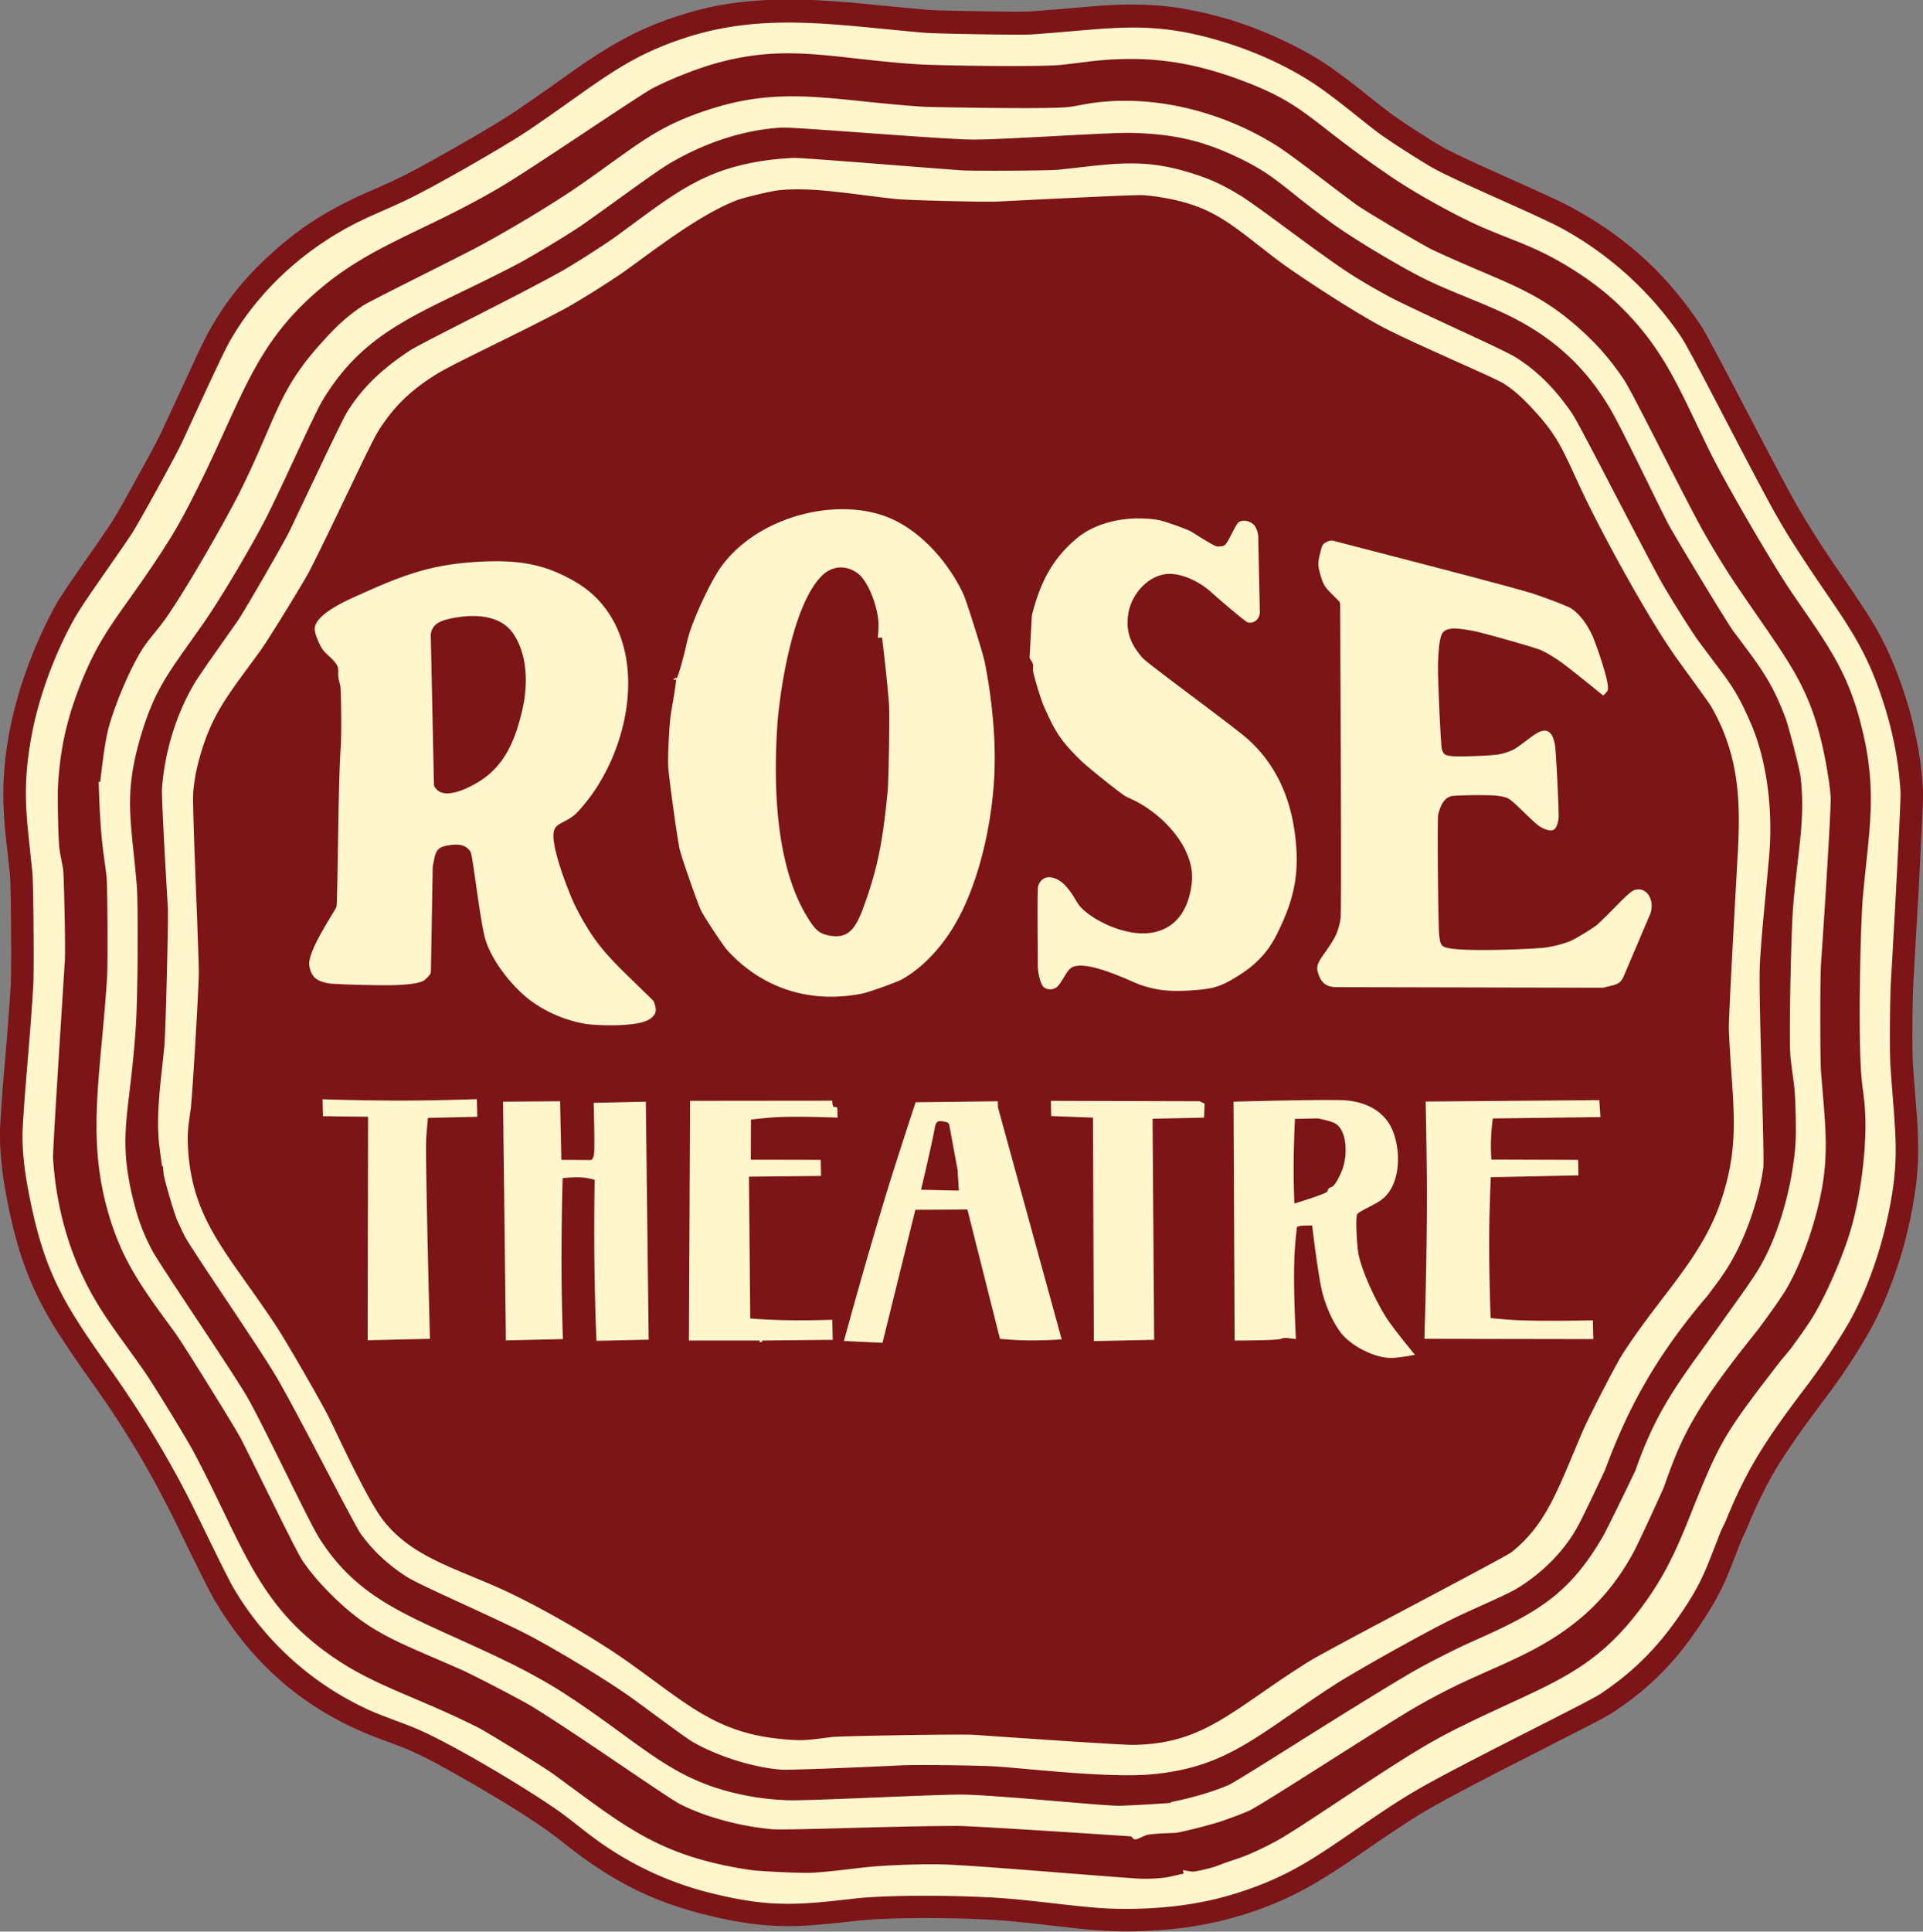
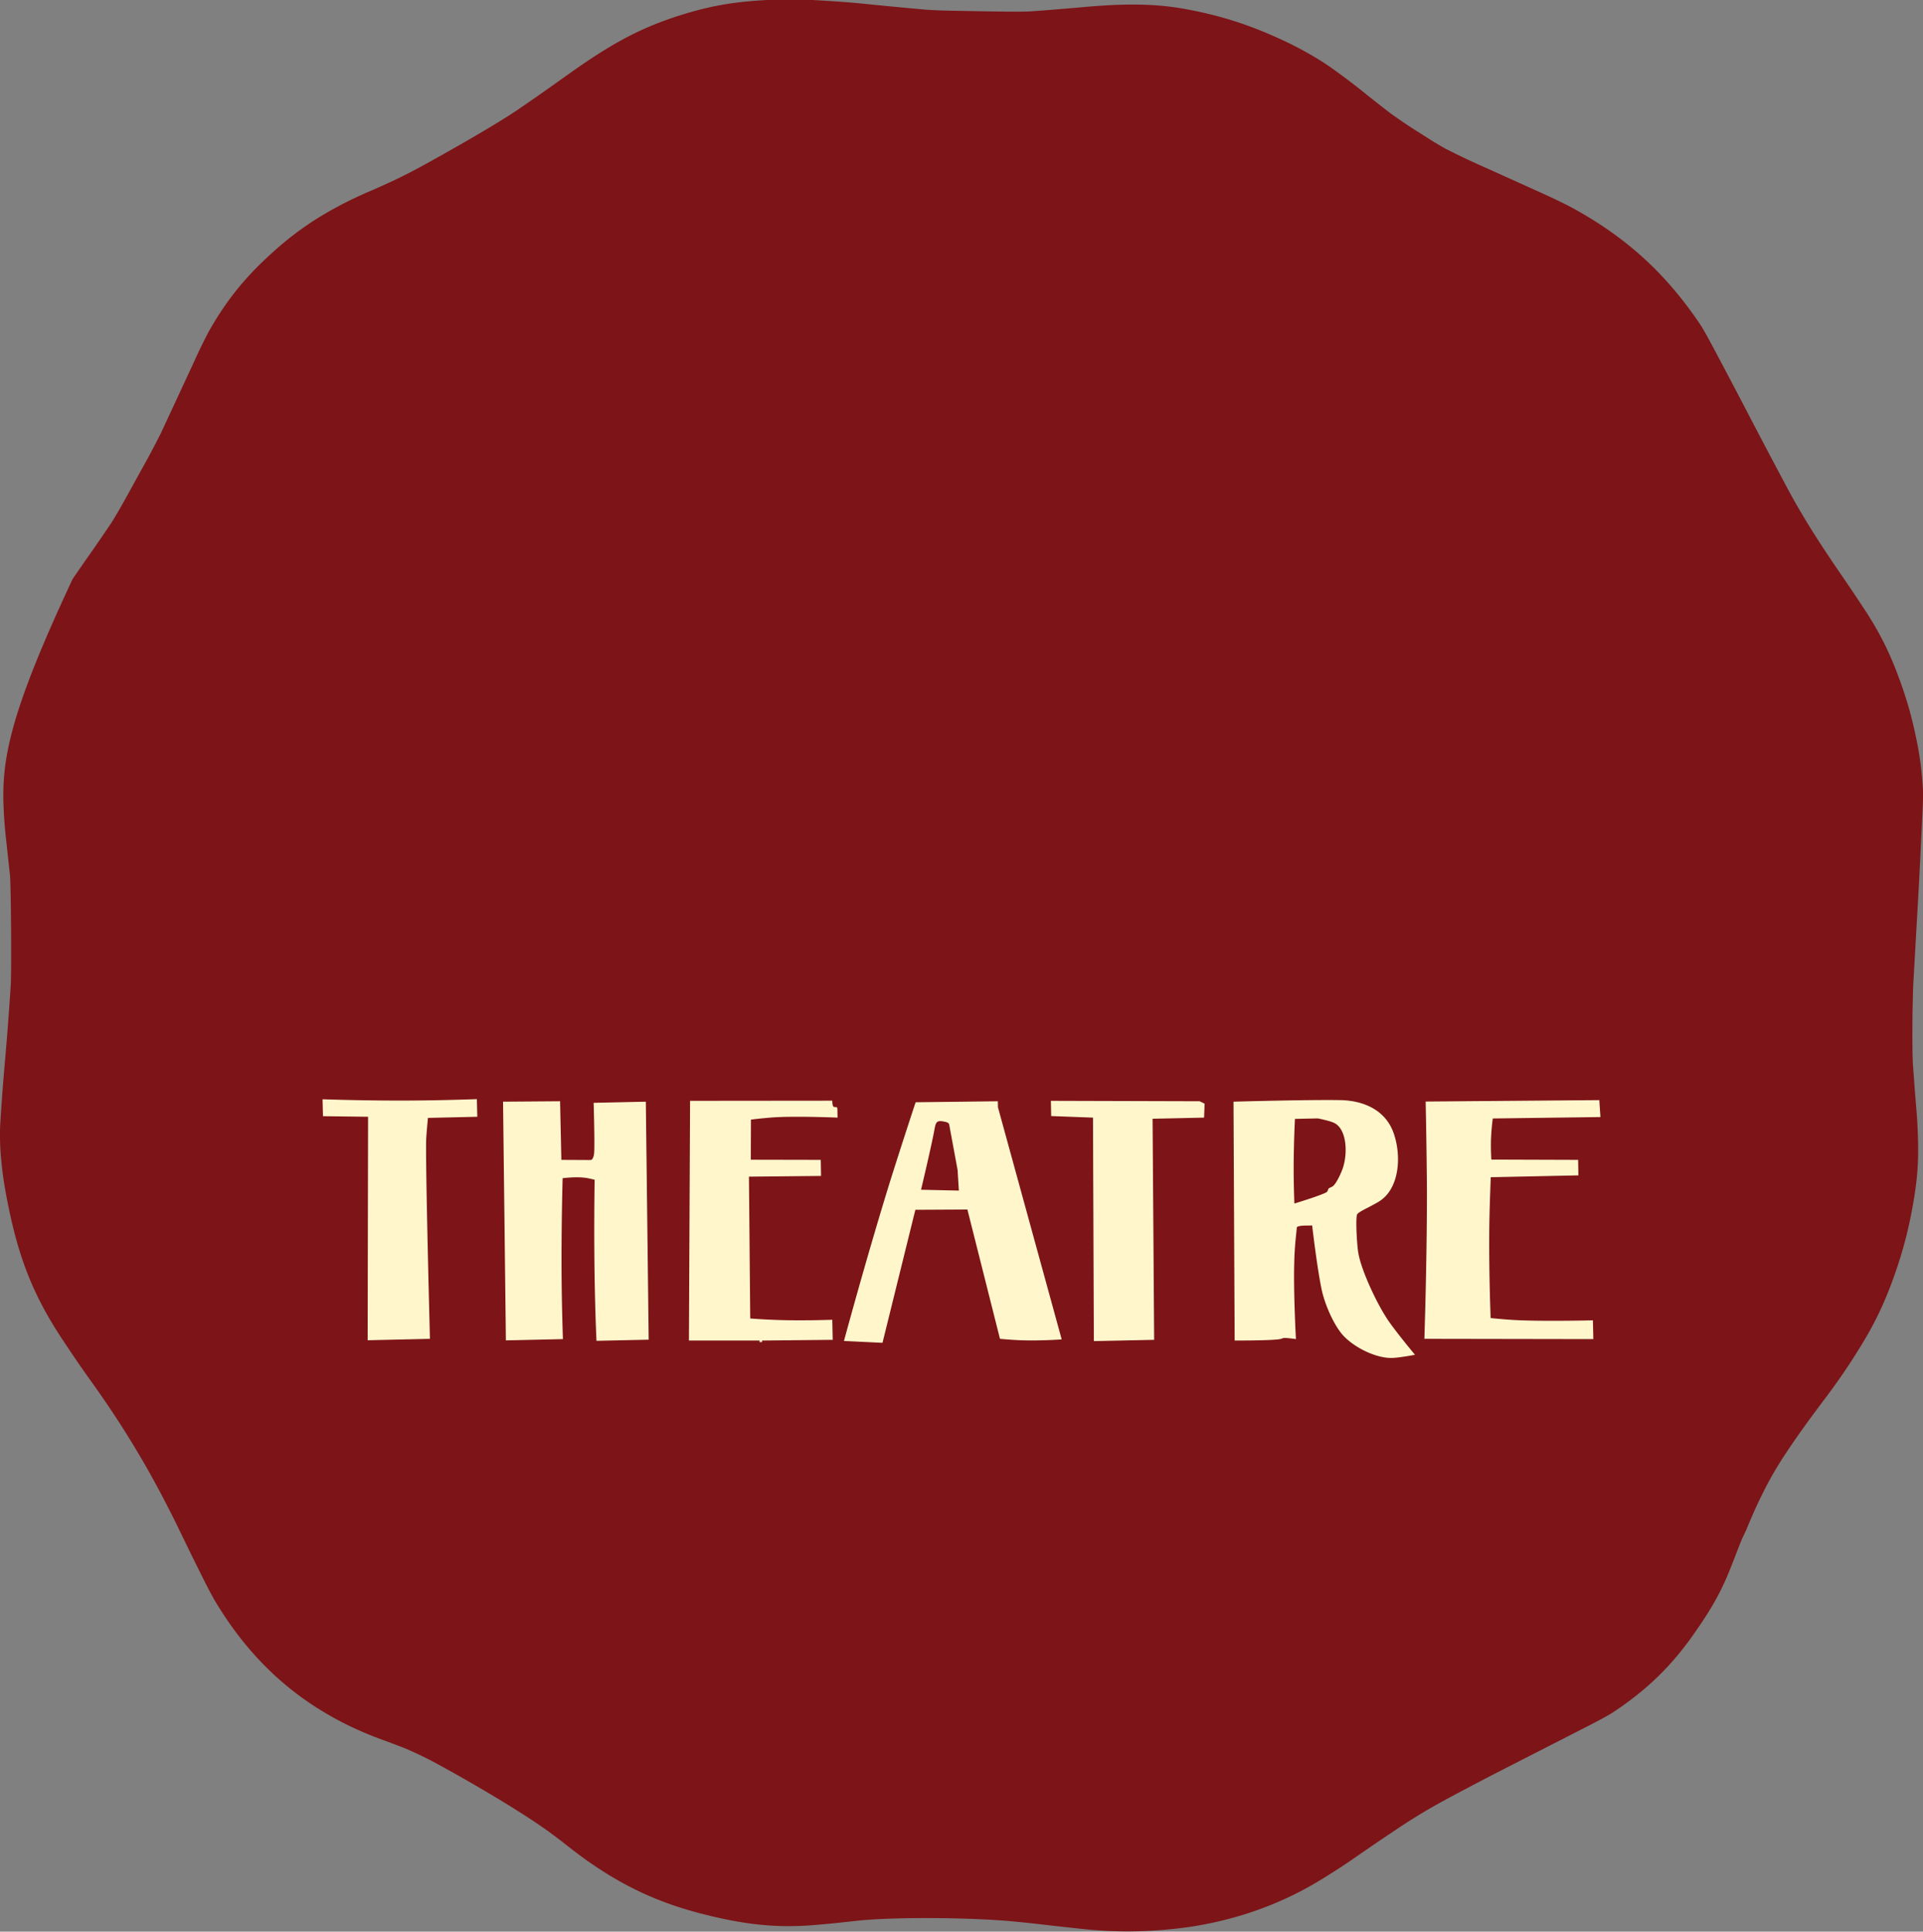
<svg xmlns="http://www.w3.org/2000/svg" version="1.1" id="Layer_1" x="0" y="0" viewBox="0 0 135.21 135.78">
  <rect x="0" y="0" width="135.21" height="135.78" fill="#808080" stroke="none" />
  <style>.st0,.st1{fill-rule:evenodd;clip-rule:evenodd;fill:#7d1418}.st1{fill:#fff7cb}</style>
-   <path class="st0" d="M.08 81.47c.08.87.18 1.59.34 2.45.73 3.93 1.67 6.75 3.9 10.13.76 1.15 1.41 2.11 2.22 3.23 2.33 3.28 4.07 6.21 5.85 9.82l1.08 2.22.66 1.33c.23.47.72 1.43.98 1.87 2.85 4.78 6.74 7.99 11.99 9.85.51.19.94.35 1.44.55.85.37 1.56.71 2.37 1.16 2.14 1.17 5.57 3.15 7.73 4.71.4.3.74.55 1.13.86.53.42.98.76 1.53 1.15 2.65 1.87 5.2 3.03 8.35 3.8 2.77.69 5.05.95 7.79.7.97-.08 1.8-.17 2.77-.28 2.44-.27 7.52-.25 10.68.01 1.09.1 2.01.2 3.1.33l1.83.2c2.3.26 4.27.27 6.58.04 3.65-.36 7.24-1.5 10.38-3.41.95-.58 1.74-1.09 2.66-1.73.95-.66 1.76-1.21 2.72-1.85a41.42 41.42 0 013.25-1.98c1.25-.68 2.32-1.24 3.59-1.9l6.67-3.41c.43-.22 1.36-.7 1.75-.96 2.41-1.59 4.19-3.33 5.82-5.71 1.19-1.71 1.86-2.91 2.56-4.74l.66-1.69.31-.65c.33-.81.63-1.49 1.01-2.28.42-.86.8-1.57 1.3-2.38.92-1.48 2.28-3.34 3.43-4.85.01-.01.01-.01.01-.02a43.92 43.92 0 002.93-4.46c.01-.01.01-.02.02-.04.62-1.13 1.07-2.12 1.52-3.32.81-2.17 1.3-4.08 1.65-6.37.16-1.07.23-1.98.23-3.07-.01-1.05-.05-1.93-.14-2.97-.09-1.06-.15-1.95-.23-3.01-.07-1.27-.03-4.59.04-5.86l.39-6.86.23-4.65c.02-.37.07-1.49.05-1.83a22.82 22.82 0 00-.51-3.85c-.3-1.45-.65-2.65-1.16-4.04-.69-1.9-1.47-3.43-2.6-5.11-.41-.62-.76-1.15-1.18-1.76-1.46-2.12-2.81-4.15-4.03-6.42-1.15-2.15-2.11-3.98-3.24-6.15-.58-1.11-1.7-3.24-2.22-4.2-.17-.32-.53-.97-.73-1.27-2.41-3.58-5.19-6.11-8.97-8.18-.53-.29-1.55-.77-2.1-1.02l-4.21-1.9c-.93-.41-1.7-.78-2.61-1.24-.66-.37-1.2-.71-1.83-1.12-.01 0-.01-.01-.02-.01-.71-.44-1.29-.84-1.97-1.32-.58-.44-1.06-.82-1.63-1.27-.87-.71-1.62-1.28-2.53-1.93-.99-.71-2.31-1.44-3.41-1.95-2.36-1.11-4.48-1.79-7.05-2.25-2.38-.42-4.77-.32-7.16-.1-1.26.11-2.33.2-3.59.29-.89.05-4.12-.02-5.15-.04-.78-.01-1.44-.03-2.22-.08-1.3-.12-2.4-.22-3.7-.35-1.5-.16-2.76-.25-4.27-.33-1.53-.07-2.82-.05-4.35.08-1.71.15-3.13.43-4.77.94-3.29 1.01-5.44 2.34-8.39 4.45-1.19.85-2.2 1.56-3.41 2.38-1.54 1.02-4.3 2.59-6.16 3.62-.79.44-1.47.79-2.28 1.18-.53.25-.98.45-1.52.69-.83.35-1.52.67-2.32 1.09-1.9 1-3.4 2.06-4.98 3.52-1.77 1.62-3.05 3.22-4.23 5.3-.01.02-.02.03-.03.05-.39.75-.71 1.4-1.06 2.18l-2.29 4.93c-.49.98-.93 1.8-1.47 2.76l-.76 1.38c-.41.75-.77 1.38-1.21 2.11-.62.92-1.15 1.7-1.79 2.6l-.99 1.43c-.35.51-.96 1.42-1.26 1.95-.74 1.41-1.3 2.61-1.85 4.08C.85 49.78.16 53.1.24 56.38c.03.9.08 1.66.18 2.55L.7 61.5c.08.97.11 6.58.06 7.67-.12 1.87-.24 3.45-.4 5.31-.15 1.65-.25 3.04-.35 4.68-.03.69 0 1.62.07 2.31z" />
-   <path class="st1" d="M1.6 79.26c.12-2.51.54-6.5.74-10.02.06-1.03.01-7.14-.06-7.87-.39-3.88-.77-5.76-.07-9.6.5-2.76 1.65-5.86 3.04-8.32.7-1.23 2.67-3.92 4-5.91.45-.67 3.12-5.52 3.53-6.41 1.1-2.37 2.87-6.25 3.33-7.06 1.93-3.43 4.99-6.31 8.58-8.21 1.21-.64 2.52-1.15 3.78-1.75 2.34-1.12 7.17-3.93 8.63-4.91 4.96-3.34 6.75-5.19 11.39-6.64C53.95.87 59 1.79 64.97 2.3c.96.08 6.76.17 7.57.12 5.59-.38 8.18-1.06 13.3.47 2.48.74 4.94 1.87 6.91 3.24 1.4.97 2.77 2.15 4.14 3.19.71.54 3.28 2.18 4.01 2.57 1.97 1.05 7.23 3.25 8.91 4.16 3.4 1.85 6.34 4.56 8.42 7.67.63.94 4.04 7.68 6.1 11.48.61 1.13 1.24 2.21 1.94 3.29 2.83 4.41 4.41 6.05 5.78 9.79.94 2.57 1.45 5.03 1.58 7.43.03.65-.41 8.72-.67 13.18-.08 1.28-.1 5.08-.04 6.02.33 4.97.76 6.59-.32 11.2-.57 2.42-1.44 4.76-2.51 6.7-.5.9-1.45 2.38-2.27 3.53-.19.27-.38.53-.57.79-3.18 4.18-4.39 6.06-5.95 9.87-.15.31-.26.53-.3.63-1.07 2.68-1.28 3.61-3.06 6.14-1.58 2.25-3.25 3.85-5.4 5.29-.85.57-8.04 4.08-11.9 6.19a42.6 42.6 0 00-3.37 2.05c-4.37 2.92-6.15 4.5-10.56 5.85-2.71.83-5.7 1.11-8.6 1.01-1.82-.06-4.75-.49-7.09-.69-2.91-.25-8.36-.31-10.98-.01-3.94.45-5.88.64-10.01-.38a23.11 23.11 0 01-7.82-3.56c-.9-.63-1.74-1.34-2.64-2.01-2.18-1.59-7.89-5.01-10.42-6.05-1.04-.43-2.12-.78-3.14-1.23a21.308 21.308 0 01-9.54-8.52c-.49-.83-1.78-3.52-2.66-5.31-1.66-3.41-3.77-6.92-5.98-10.04-3.41-4.8-4.76-6.95-5.85-12.73-.25-1.29-.46-2.93-.38-4.37zm81.63 52.44l-.06-.25s.35.08.66.11c.21.02 1.4-.26 1.8-.42.5-.21 1.08-.38 1.62-.57.71-.26 1.76-.75 2.6-1.22 1.52-.84 6.39-4.22 9.53-6.14 1.12-.69 2.22-1.3 3.41-1.88 6.05-2.98 9.08-3.62 12.58-8.28 1.78-2.37 2.63-4.37 3.78-7.31.01-.02.02-.04.03-.07 1.83-4.52 2.25-5.13 6.04-10.04.23-.27.48-.56.73-.88.45-.62.89-1.23 1.23-1.74 1.01-1.51 2.16-4.13 2.78-6.02.83-2.51 1.38-6.45 1.15-9.27-.05-.62-.15-1.22-.21-1.84-.28-2.8-.08-11.12.09-12.91.42-4.58 1-7.19 0-11.47-.99-4.26-2.43-6.08-5.02-9.87-1.37-2.01-4.64-7.65-5.73-9.85-2.15-4.37-3.16-7.18-6.39-10.32-1.58-1.54-3.84-3.01-5.88-3.94-1.21-.55-2.47-.99-3.71-1.53-1.93-.84-4.75-2.41-6.44-3.56-5.81-3.94-5.93-5.06-10.52-6.78-3.5-1.31-6.55-1.76-10.33-1.37-.83.09-1.63.21-2.46.29-1.57.14-8.39.05-10.12-.06-5.85-.39-9.09-1.49-14.2-.02-1.37.4-3.06 1.08-4.22 1.67-.94.47-8.49 5.64-10.78 6.99-5.27 3.1-8.99 4.03-12.67 7.14-4.98 4.21-5.5 8.09-9.38 15.49-.42.8-.85 1.56-1.33 2.32-3.14 4.96-4.65 6.04-6.27 10.31-.91 2.4-1.31 4.33-1.46 6.79-.05.8.02 3.92.1 4.46.07.5.18.96.26 1.45.06.49.17 5.59.12 6.39-.3 4.81-.86 13.4-.83 13.94.26 3.83 1.32 7.41 3.43 10.7.89 1.39 1.98 2.8 2.97 4.23.64.91 3.01 4.78 3.52 5.75 3.47 6.55 4.41 10.67 9.78 14.37 2.96 2.04 5.87 2.78 10.14 4.92.68.34 4.68 2.81 5.39 3.33 4.61 3.37 6.92 5.34 12.12 6.41.58.12 1.15.22 1.73.3.71.1 3.6.23 4.3.19 1.42-.08 2.83-.3 4.22-.43 1.07-.1 3.49-.19 4.76-.16 2.21.04 10.3.76 13.93 1 .59.04 1.55-.01 2.09-.1.5-.11 1.12-.25 1.12-.25zM6.94 54.95h.11s.2-1.96.47-3.29c.31-1.57 1.67-4.89 2.69-6.33.33-.46.69-.87 1.04-1.32 1.51-1.92 4.88-7.93 5.64-9.48 2.55-5.15 2.64-6.99 5.57-10.27 1.05-1.18 1.78-1.91 3.02-2.75.47-.32 5-2.55 7.57-3.87 2.17-1.11 5.86-3.32 7.78-4.66 4.09-2.85 5.28-4.1 9.21-5.34 5.19-1.65 8.8-.51 15.03-.13.16.01 8.7.19 10.08.01.52-.07 1.01-.18 1.53-.26 4.61-.68 9.4.69 12.97 2.91 1.23.76 3.82 2.83 5.74 4.23.6.44 4.71 2.87 5.33 3.16 5.18 2.42 7.44 2.76 10.9 6.06 1.01.96 1.86 2.02 2.55 3.05.59.88 3.47 6.72 5.25 10.06.61 1.15 1.83 3.17 2.61 4.32 3.82 5.68 5.37 7.12 6.4 12.84.13.74.23 1.43.29 2.15.04.49-.4 7.7-.68 11.68-.07.96-.07 6.77 0 7.62.34 4.37.7 6.39-.48 10.49-.47 1.64-1.23 3.59-2.04 4.91-.43.69-1.17 1.72-1.91 2.72-4.32 5.38-5.32 7.31-6.61 11.06-.83 1.86-1.85 4.04-2.13 4.57-1.65 3.04-3.8 5.1-6.86 6.76-1.69.92-3.69 1.71-5.51 2.58-1.16.56-2.57 1.32-3.69 2-3.65 2.24-10.28 6.55-10.99 6.85-.61.27-1.21.48-1.88.72-.65.23-3 .83-3.32.84-.69.02-1.82.07-2.03.16-.65.26-.78.43-.99.15-.05-.06-.07-.07-.25-.08-4-.26-10.84-.71-12-.72-4.57 0-11.98.32-13.06.23-2.14-.19-4.64-.82-6.5-1.78-.93-.48-6.83-4.64-10.24-6.76-.76-.48-4.25-2.29-5.2-2.71-4.6-2.03-6.48-2.54-9.45-5.64-.61-.63-1.16-1.3-1.6-1.94-.49-.72-2.81-5.56-4.34-8.58-.35-.7-4.14-6.8-4.66-7.5-2.51-3.42-3.94-5.35-4.92-9.29-1.22-5.02-.24-9.38.15-15.72.06-1.01.03-6.4-.04-7.05-.12-1.09-.31-2.02-.42-3.75-.09-1.25-.13-2.91-.13-2.91zm75.39 71.78v-.04c0-.02.02-.02.2-.06 1.45-.29 2.8-.71 3.84-1.15.7-.3 8.56-5.39 12.88-7.92 1.03-.6 3.07-1.64 4.22-2.15 4.61-2.04 6.86-3.31 9.25-7.44.25-.44 1.29-2.56 2.27-4.61 1.64-4.69 3.29-6.47 6.44-10.94.75-1.04 1.53-2.13 2.05-2.94 1.54-2.4 2.57-6.11 2.77-9.18.05-.79 0-2.98-.08-3.77-.08-.76-.2-1.49-.28-2.25-.11-1.19.03-8.2.17-10.28.27-3.81.93-6.38.53-9.46-.07-.55-.83-3.48-1.05-4.07-.99-2.65-1.88-3.71-3.67-6.11-.43-.58-4.24-6.86-4.63-7.64-1.41-2.8-3.31-6.81-4.11-8.13-1.73-2.88-3.98-4.92-7.15-6.46-1.78-.86-3.77-1.55-5.59-2.42-1.77-.85-5.15-2.87-6.79-4.06-3.47-2.53-3.93-3.37-6.83-4.71-2.52-1.16-4.49-1.52-7.2-1.6-1.66-.04-9.25.5-11.27.47-2.4-.04-12.43-.89-13.36-.84-2.67.16-5.33 1.05-7.76 2.46-1.18.69-4.16 2.93-6.24 4.38-.89.62-3.45 2.16-4.46 2.7-6.66 3.51-10.61 4.39-13.78 9.6-.6.98-2.5 5.3-3.84 8-.97 1.95-3.27 5.87-4.66 7.85-2.33 3.32-3.32 4.41-4.35 7.95-1.19 4.12-.59 5.93-.23 10.38.1 1.27.08 7.6-.07 9.86-.39 6.05-1.3 7.55-.22 12.04.35 1.44.67 2.36 1.35 3.67.54 1.04 5.62 8.47 6.7 10.34 1.14 1.98 4.31 8.7 5.02 9.84 3.09 4.96 7.27 5.76 13.9 9.08 1.13.57 2.57 1.38 3.49 1.99 5.64 3.68 7.46 6.15 12.92 7.15.87.16 1.71.24 2.6.28 1.53.07 11.03-.45 12.65-.39 3.33.13 9.69.81 10.84.78 1.65-.06 3.53-.2 3.53-.2zm30.52-23.4c-.78 1.67-1.5 3.19-1.9 3.93-.95 1.79-2.62 3.41-4.36 4.44-.62.37-2.57 1.21-3.92 1.84-1.95.9-7.28 3.89-8.82 4.88-5.47 3.54-7.49 5.8-12.86 6.3-3.01.28-8.67-.4-10.95-.55-1.27-.08-5.53-.13-6.65-.08-2.9.14-7.97.35-8.52.3-1.96-.17-4.34-.91-6.14-1.93-.54-.31-2.76-1.98-4.19-3.02-1.95-1.41-6.03-3.85-7.96-4.8-2.66-1.31-7.05-3.22-7.91-3.76-1.3-.81-2.4-1.82-3.29-3.04-.49-.67-4.49-8.59-5.95-11.06-1.32-2.24-6-9-6.46-9.92-.18-.36-.34-.71-.5-1.06-.2-.43-.92-2.88-.96-3.26-.03-.27-.05-.56-.05-.56h-.06s-.13-.82-.2-1.48c-.26-2.23.15-4.76.36-7.01.09-1.02.29-8.94.24-9.73-.17-2.84-.45-7.77-.41-8.33.19-2.52.93-5.03 2.19-7.24.39-.69 2.06-3.01 3.12-4.53.45-.64 3.34-5.64 3.7-6.41 1.34-2.81 3.67-7.76 4-8.28 1.12-1.79 2.5-3.05 4.34-4.28.92-.61 7.23-3.67 10.7-5.6.95-.53 3.12-1.92 4.01-2.57 3.61-2.64 5.64-4.37 9.53-5.1.9-.17 1.88-.28 2.82-.32.6-.02 7.81.58 11.76.87.85.06 6.17.03 6.86-.04 3.9-.41 5.9-.85 9.38.25 1.35.42 2.26.86 3.37 1.54 1.43.88 5.04 3.72 7.52 5.37.87.58 2.54 1.55 3.49 2.02 2.73 1.35 7.51 3.46 8.38 4 1.59.99 2.83 2.29 3.95 3.91.54.78 4.07 7.76 6.15 11.61.51.95 2.22 3.68 2.75 4.41 2.07 2.81 2.55 3.17 3.68 5.77 1.2 2.76 1.56 6.28 1.31 9.26-.22 2.6-.63 6.41-.67 8.01-.07 2.65.35 13.25.25 14.01-.28 2.09-1.22 4.98-2.53 7.04-.4.64-.89 1.29-1.4 1.96-3.92 4.59-5.75 8.35-7.2 12.24zm-56.48 18.99c.54-.01 1.35-.12 2.13-.22.66-.08 9.1-.21 9.9-.16 3.77.26 10.39.72 11.29.71 5.03-.06 7-2.52 12.31-5.84 1.51-.94 13.82-7.33 14.3-7.72 2.51-2.03 3.24-4.44 5.04-8.62.39-.89 2.32-4.64 2.72-5.25 2.63-4.1 5.58-6.75 6.94-10.78 1.45-4.31.78-6.83.56-12.06-.03-.6.35-7.46.63-12.48.21-3.68.06-6.95-1.93-10.33-.57-.83-1.62-2.25-2.35-3.27-2.08-2.9-5.42-9.07-6.76-11.95-1.33-2.86-1.62-3.73-3.49-5.72-.7-.74-1.18-1.18-1.9-1.65-.68-.44-6.03-2.69-8.45-3.94-1.99-1.03-6.3-3.84-7.59-4.84-3.24-2.48-4.41-3.74-8.15-4.34-.41-.07-.8-.11-1.2-.14-.55-.04-6.86.28-10.29.45-.9.04-6.2-.09-7.08-.18-2.96-.31-5.87-.88-8.29-.61-.54.06-2.46.52-2.92.7-2.68 1.05-5.66 3.41-7.96 5.05-.92.65-3.17 2.06-4.13 2.58-2.91 1.57-7.68 3.78-8.94 4.55-1.83 1.12-3.06 2.29-4.15 4.02-.59.93-3.15 6.53-4.82 9.8-.39.77-2.95 4.93-3.47 5.64-2.26 3.12-3.44 4.41-4.33 7.7-.21.77-.33 1.48-.4 2.22-.09.86.27 8.22.39 12.6.02.79-.46 8.98-.58 9.79-.19 1.31-.25 1.78-.16 2.98.38 4.93 2.86 7.17 6.23 12.28.63.96 3.09 5.21 3.64 6.31.55 1.1 2.68 5.78 3.83 7.26 1.96 2.52 4.89 3.31 8.16 4.77 2.59 1.16 6.46 3.37 8.87 5.06 4.04 2.84 6.09 4.92 10.35 5.48.69.09 1.53.16 2.05.15zM30.42 61.2l-.12 6.94c0 .18-.01.21-.02.26-.06.17-.39.46-.42.49-.38.27-1.35.32-1.96.35-.77.05-4.4-.04-4.81-.12-.67-.13-1.2-.33-1.34-1.24-.14-.9 1.32-3.1 1.82-3.97.09-.16.1-.2.11-.38.11-3.68.1-8.37.28-11.05.06-.88.03-4.02-.04-4.31-.05-.2-.11-.39-.13-.59-.04-.55.09-.64-.28-1.08-.24-.28-.57-.52-.81-.83-.22-.29-.6-1.15-.57-1.51.09-1.01 2.24-1.95 3.09-2.33 3.1-1.4 5.03-2.13 8.25-2.33 2.86-.18 4.84.1 7.12 1.48 2.52 1.53 3.69 4.33 3.57 7.48-.11 3.04-1.42 6.3-3.46 8.52-.15.16-.29.31-.47.43-.68.48-1.14.49-1.28 1-.28 1.06 1.13 4.52 1.47 5.22 1.52 3.05 2.61 3.86 5.4 6.6.13.13.15.16.21.34.16.47.08.76-.29 1.03-.91.66-4.01.46-4.51.38-1.56-.25-3.22-.97-4.45-2.08-1.26-1.13-2.41-2.79-2.72-4.12-.41-1.82-.82-5.68-.98-5.91-.33-.5-.85-.59-1.69-.42-.7.14-.78.44-.94 1.35-.03.17-.03.21-.03.4zm-.13-16.43l.22 10.27c0 .18.01.22.09.33.68 1.02 2.79-.18 3.52-.73 1.48-1.12 2.13-2.75 2.58-4.63.39-1.62.48-3.79-.57-5.41-.81-1.25-2.41-1.45-3.96-1.21-.77.12-1.44.29-1.71.72-.06.09-.11.2-.14.31-.03.13-.03.17-.03.35zm17.25 3.02c0-.04-.12.01-.17 0-.03 0-.01-.05.03-.08.06-.06.13-.04.19-.07.08-.03.48-1.44.7-2.46.32-1.48 1.7-4.36 2.42-5.35 2.63-3.62 8.37-5 12.02-3.34 2.15.97 4.01 3.14 5 5.26.22.46 1.35 4.06 1.49 4.71.46 2.23.76 4.96.72 7.23-.06 3.91-1.13 8.92-3.27 12.04-.93 1.35-2.06 2.45-3.27 3.12-.36.2-2.32.9-2.78.99-3.58.72-6.98-.31-9.48-3.04-.29-.32-1.62-2.33-1.85-2.8-.25-.52-1.34-3.64-1.5-4.3-.16-.67-.78-5.17-.81-5.87-.03-.74.08-2.92.19-3.64.13-.83.32-1.79.37-2.4zm14.48-2.97l-.3.01s.05-.49.05-.89c.01-1.1-.67-3.04-1.45-3.63-.84-.63-1.82-.53-2.51.14-2.15 2.09-3.02 8.47-3.16 10.58-.29 4.57-.07 10.26 2.37 13.83.37.54.65.78 1.28.9 1.37.26 1.88-.51 2.45-2.09 1.04-2.86 1.35-4.86 1.66-8.04.08-.81.15-5.5.09-6.24-.16-1.99-.48-4.57-.48-4.57zm26.45-6.99l.11 5.11c0 .18 0 .22-.04.33-.14.44-.54.55-.81.48-.15-.04-1.74-1.38-2.63-2.18-.74-.66-2.13-1.39-3.23-1.2-1.32.23-2.31 1.5-2.52 2.68-.24 1.37.18 2.28.99 3.2.39.44 6.5 4.88 7.47 5.77 2.16 1.99 3.12 4.58 3.33 7.5.16 2.3-.27 3.92-1.31 6.05-.7 1.43-1.58 2.31-3.01 3.17-1 .6-1.51.75-2.69.85-1.59.13-2.68.09-4.02-.39-.56-.2-3.91-1.87-4.83-1.14-.34.27-.63 1.04-.98 1.33-.23.19-.67.22-.92-.01-.18-.16-.33-.72-.38-1.11-.02-.18-.03-.22-.03-.41-.01-1.85-.05-5.31.02-5.55.27-.93 1.29-.79 1.98.01.81.94.61 1.19 1.48 1.86 1.17.91 3.02 1.58 4.4 1.4 1.88-.25 2.75-1.7 2.95-3.55.25-2.32-1.92-4.72-4.08-5.78-.19-.09-.38-.17-.57-.27-.29-.15-2.68-2.05-3.16-2.53-1.4-1.37-1.8-2-2.6-3.82-.22-.5-.77-2.33-.76-2.54.01-.3.05-.43-.15-.69-.08-.11-.09-.14-.08-.32l.14-2.61c.01-.18.02-.22.06-.4.58-2.18 1.39-3.76 3.05-5.18 1.52-1.3 3.84-1.66 5.79-1.34.38.06 2.07.66 2.34.83.63.4 1.62 1.02 1.79 1.03.17.02.41 0 .55-.1.23-.16.76-1.47.98-1.61.34-.22.92-.05 1.14.29.07.11.14.27.18.42.04.19.05.23.05.42zm27.51 26.53l-1.8 4.23c-.07.17-.09.2-.17.31-.22.3-.48.33-1.09.48-.18.05-.22.05-.4.05l-18.49-.04c-.18 0-.22 0-.39-.03-.56-.08-.85-.49-1-1.1-.16-.67.52-1.11 1.24-2.43.15-.28.33-.87.38-1.29.07-.53 0-14.66-.03-21.99 0-.18-.02-.22-.14-.35-.85-.85-1-.93-1.23-1.73-.23-.79-.2-.94-.01-1.7.12-.48.17-.58.56-.73.16-.06.19-.06.37-.02 4.58 1.19 11.02 2.84 13.72 3.62.82.24 2.69.95 2.96 1.12.57.37 1.12 1.07 1.53 1.98.1.22 1.3 3.42 1.03 3.83-.11.16-.3.32-.3.32s-1.67-1.37-2.68-2.14c-.56-.43-1.29-.88-1.72-1.06-.46-.2-4.21-1.26-4.83-1.36-.93-.16-1.9-.33-2.14.31-.19.5-.22 1.47-.24 2.01-.03.93.19 5.73.27 6.01.11.36.22.44.69.49.49.05 2.66-.02 3.24-.11.4-.06.9-.23 1.16-.38 1.1-.67 2-1.79 2.58-1.07.13.16.2.4.27.7.09.39.32 5.05.26 5.31-.13.63-.28.93-.92.69-.12-.04-.23-.09-.34-.16-.54-.32-1.73-1.68-2.25-1.99-.18-.11-.66-.21-1.1-.23-.86-.04-2.74-.01-2.96.06-.49.16-.73.64-.89 1.3-.07.26 0 7.9.07 8.46.07.55.11.74.41.85 1.06.39 6.53.1 6.96.04.64-.09 1.22-.23 1.78-.44.34-.12 1.7-.95 1.97-1.19.86-.78 2.12-2.18 2.49-2.37.6-.31 1.23.1 1.32.87.02.15.01.32-.01.47-.04.19-.05.23-.13.4z" />
+   <path class="st0" d="M.08 81.47c.08.87.18 1.59.34 2.45.73 3.93 1.67 6.75 3.9 10.13.76 1.15 1.41 2.11 2.22 3.23 2.33 3.28 4.07 6.21 5.85 9.82l1.08 2.22.66 1.33c.23.47.72 1.43.98 1.87 2.85 4.78 6.74 7.99 11.99 9.85.51.19.94.35 1.44.55.85.37 1.56.71 2.37 1.16 2.14 1.17 5.57 3.15 7.73 4.71.4.3.74.55 1.13.86.53.42.98.76 1.53 1.15 2.65 1.87 5.2 3.03 8.35 3.8 2.77.69 5.05.95 7.79.7.97-.08 1.8-.17 2.77-.28 2.44-.27 7.52-.25 10.68.01 1.09.1 2.01.2 3.1.33l1.83.2c2.3.26 4.27.27 6.58.04 3.65-.36 7.24-1.5 10.38-3.41.95-.58 1.74-1.09 2.66-1.73.95-.66 1.76-1.21 2.72-1.85a41.42 41.42 0 013.25-1.98c1.25-.68 2.32-1.24 3.59-1.9l6.67-3.41c.43-.22 1.36-.7 1.75-.96 2.41-1.59 4.19-3.33 5.82-5.71 1.19-1.71 1.86-2.91 2.56-4.74l.66-1.69.31-.65c.33-.81.63-1.49 1.01-2.28.42-.86.8-1.57 1.3-2.38.92-1.48 2.28-3.34 3.43-4.85.01-.01.01-.01.01-.02a43.92 43.92 0 002.93-4.46c.01-.01.01-.02.02-.04.62-1.13 1.07-2.12 1.52-3.32.81-2.17 1.3-4.08 1.65-6.37.16-1.07.23-1.98.23-3.07-.01-1.05-.05-1.93-.14-2.97-.09-1.06-.15-1.95-.23-3.01-.07-1.27-.03-4.59.04-5.86l.39-6.86.23-4.65c.02-.37.07-1.49.05-1.83a22.82 22.82 0 00-.51-3.85c-.3-1.45-.65-2.65-1.16-4.04-.69-1.9-1.47-3.43-2.6-5.11-.41-.62-.76-1.15-1.18-1.76-1.46-2.12-2.81-4.15-4.03-6.42-1.15-2.15-2.11-3.98-3.24-6.15-.58-1.11-1.7-3.24-2.22-4.2-.17-.32-.53-.97-.73-1.27-2.41-3.58-5.19-6.11-8.97-8.18-.53-.29-1.55-.77-2.1-1.02l-4.21-1.9c-.93-.41-1.7-.78-2.61-1.24-.66-.37-1.2-.71-1.83-1.12-.01 0-.01-.01-.02-.01-.71-.44-1.29-.84-1.97-1.32-.58-.44-1.06-.82-1.63-1.27-.87-.71-1.62-1.28-2.53-1.93-.99-.71-2.31-1.44-3.41-1.95-2.36-1.11-4.48-1.79-7.05-2.25-2.38-.42-4.77-.32-7.16-.1-1.26.11-2.33.2-3.59.29-.89.05-4.12-.02-5.15-.04-.78-.01-1.44-.03-2.22-.08-1.3-.12-2.4-.22-3.7-.35-1.5-.16-2.76-.25-4.27-.33-1.53-.07-2.82-.05-4.35.08-1.71.15-3.13.43-4.77.94-3.29 1.01-5.44 2.34-8.39 4.45-1.19.85-2.2 1.56-3.41 2.38-1.54 1.02-4.3 2.59-6.16 3.62-.79.44-1.47.79-2.28 1.18-.53.25-.98.45-1.52.69-.83.35-1.52.67-2.32 1.09-1.9 1-3.4 2.06-4.98 3.52-1.77 1.62-3.05 3.22-4.23 5.3-.01.02-.02.03-.03.05-.39.75-.71 1.4-1.06 2.18l-2.29 4.93c-.49.98-.93 1.8-1.47 2.76l-.76 1.38c-.41.75-.77 1.38-1.21 2.11-.62.92-1.15 1.7-1.79 2.6l-.99 1.43C.85 49.78.16 53.1.24 56.38c.03.9.08 1.66.18 2.55L.7 61.5c.08.97.11 6.58.06 7.67-.12 1.87-.24 3.45-.4 5.31-.15 1.65-.25 3.04-.35 4.68-.03.69 0 1.62.07 2.31z" />
  <path class="st1" d="M30.23 94.11l-4.38.1.03-15.71-3.17-.04-.03-1.19s3.09.11 6.13.09c2.37-.01 4.72-.1 4.72-.1l.03 1.24-3.47.08s-.07.69-.12 1.41c-.08 1.26.26 14.12.26 14.12zm11.51-16.59l3.67-.08.2 16.73-3.67.08s-.06-1.28-.09-2.57c-.12-4.28-.04-8.75-.04-8.75s-.31-.09-.66-.14c-.72-.09-1.59.03-1.59.03s-.11 3.74-.07 7.38c.02 1.98.09 3.93.09 3.93l-4.01.09-.2-16.78 4.01-.03.09 4.12 1.91.01c.18 0 .21 0 .25-.05.11-.13.14-.35.15-.5.04-.91-.04-3.47-.04-3.47zm17.14.51l.01.53s-2.82-.12-4.47-.02c-.84.06-1.62.16-1.62.16l-.01 2.82 4.92.01.02 1.13-5.07.05.09 9.97s1.03.08 2.09.11c1.8.05 3.68-.02 3.68-.02l.03 1.41-4.97.05v.11h-.17v-.11h-4.97l.08-16.85 10-.01s0 .28.06.39c.05.07.12.05.19.06.09 0 .1.02.11.21zm5.5-.55l5.78-.07.01.43 4.48 16.31s-1.49.11-2.88.06c-.74-.03-1.46-.1-1.46-.1l-2.29-9.09-3.66.02-2.31 9.35-2.71-.13s1.52-5.64 3.2-11.08c.9-2.87 1.84-5.7 1.84-5.7zm.38 6.15l2.66.06-.09-1.45-.57-3.08c-.03-.18-.05-.2-.12-.24a.492.492 0 00-.17-.06c-.63-.15-.67 0-.78.61-.22 1.18-.93 4.16-.93 4.16zm19.94-6.05l-.04.98-3.62.08.11 15.54-4.24.09-.06-15.71-2.94-.11-.02-1.07 10.46.03.35.17zm2.11 16.65l-.08-16.79s5.22-.15 7.52-.11c1.6.03 3.18.68 3.75 2.35.57 1.67.35 3.83-.94 4.71-.54.37-1.48.74-1.63.96-.13.19-.03 2.06.07 2.69.2 1.25 1.36 3.72 2.17 4.87.68.96 1.82 2.32 1.82 2.32s-.96.19-1.54.22c-1.23.07-2.96-.84-3.68-1.78-.6-.79-1.09-1.97-1.31-2.88-.33-1.45-.7-4.65-.7-4.65s-.32.01-.55.01c-.3.01-.53.06-.53.14-.01.27-.15 1.13-.18 2.51-.06 2.08.12 5.33.12 5.33s-.58-.09-.81-.08c-.13 0-.15.04-.23.06-.4.13-3.27.12-3.27.12zm5.66-15.61l-1.42.03s-.09 1.75-.09 3.48c0 1.24.05 2.47.05 2.47s2.17-.66 2.3-.83c.07-.09.06-.19.14-.25.06-.04.16-.07.24-.12.26-.16.64-1.01.74-1.33.34-1.07.25-2.67-.59-3.12-.25-.13-.63-.21-.96-.29-.19-.04-.23-.05-.41-.04zm7.77-1.19l12.21-.1.08 1.19-7.57.1s-.12.87-.13 1.71c-.01.6.03 1.18.03 1.18l6.1.02.02 1.09-6.16.13s-.07 1.58-.1 3.18c-.05 3.3.09 6.72.09 6.72s.75.08 1.53.13c1.95.12 5.66.03 5.66.03l.03 1.32-11.88-.02s.18-5.25.18-10.38c-.02-3.17-.09-6.3-.09-6.3z" />
</svg>